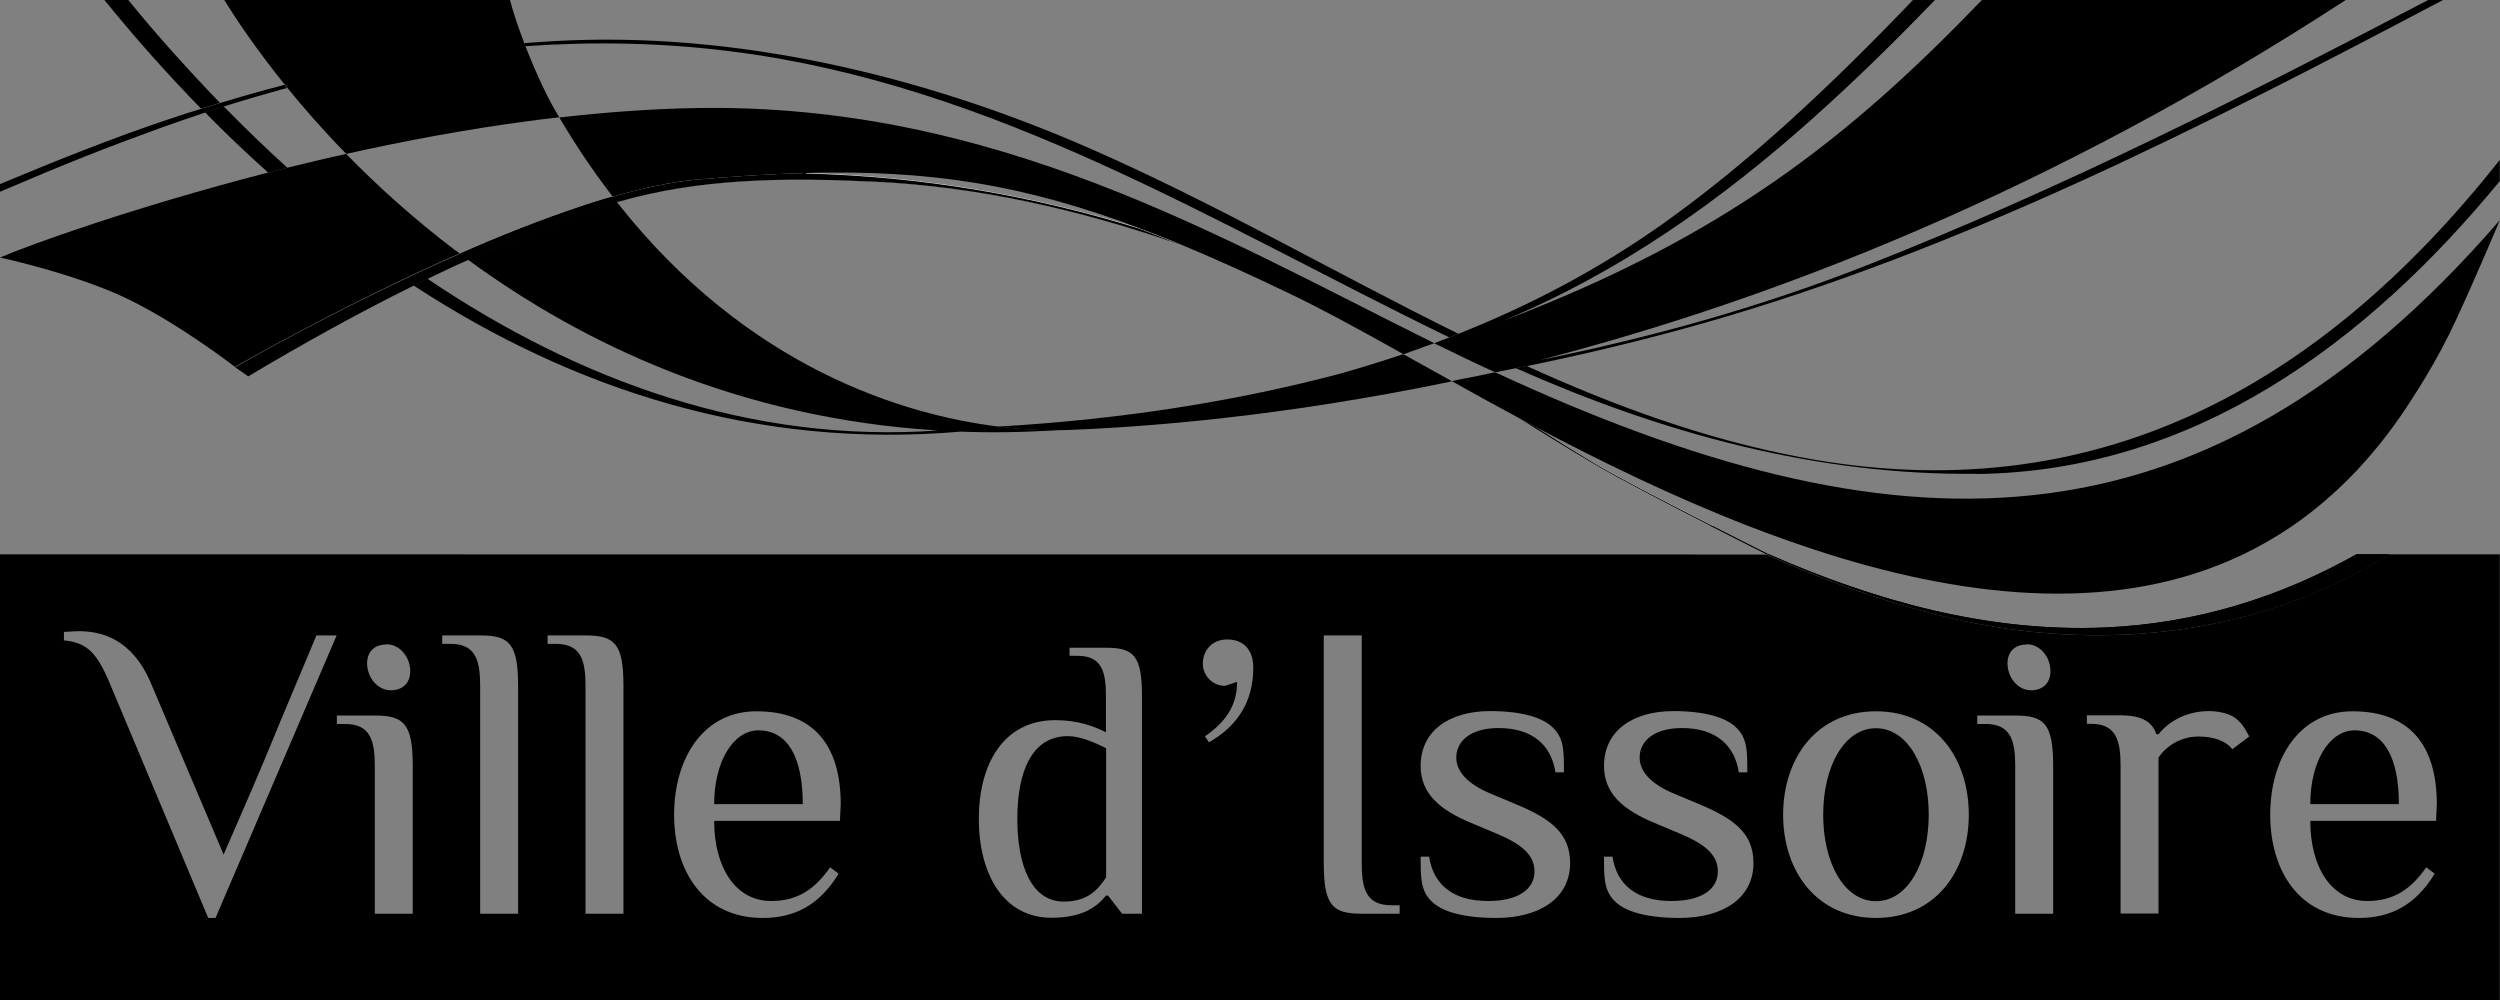
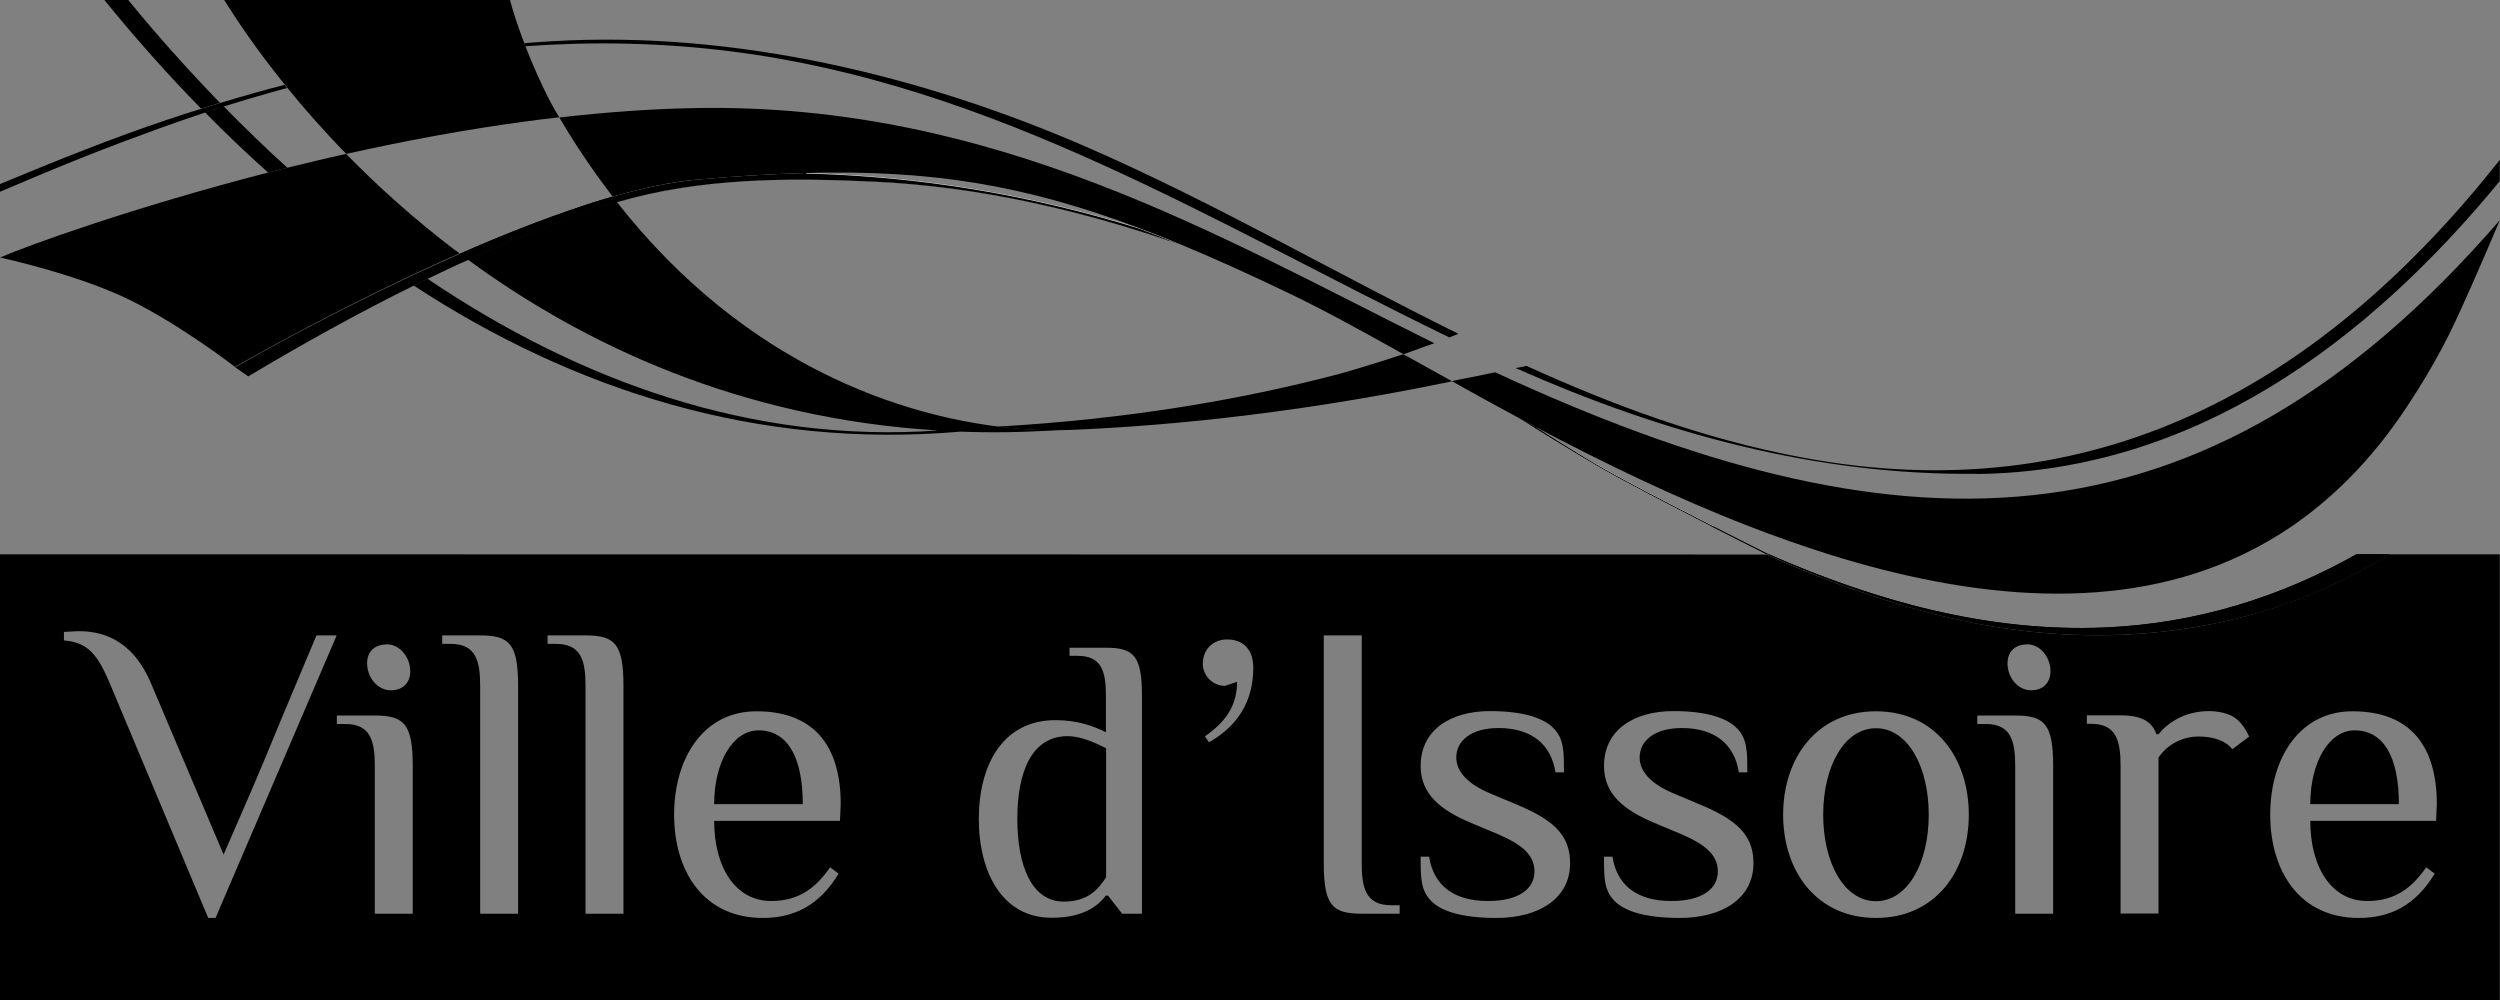
<svg xmlns="http://www.w3.org/2000/svg" id="Calque_2" viewBox="0 0 129.8 51.92">
  <rect x="0" y="0" width="129.8" height="51.92" fill="#808080" stroke="none" />
  <defs>
    <style>.cls-1{fill:#fff;}</style>
  </defs>
  <g id="Calque_1-2">
    <path d="M11.6,5.52c-.32.1-.64.21-.96.31,1.06,1.08,2.16,2.13,3.28,3.13.33-.08.66-.17,1-.25-1.14-1.03-2.24-2.1-3.32-3.2Z" />
    <path d="M11.42,5.34c-1.67-1.73-3.27-3.51-4.76-5.34h-1.24c1.59,1.96,3.27,3.85,5.02,5.64.33-.1.65-.2.98-.3Z" />
    <path d="M102.63,24.61c11.3-.13,20.29-6.85,27.16-15.21v-1.1c-9.22,11.67-20.98,18.36-36.34,15.43-4.96-.94-9.64-2.66-14.19-4.73-.19.04-.38.08-.57.11,7.59,3.37,15.58,5.58,23.94,5.49Z" />
    <path d="M37.9,2.66c13.74,1.71,25.19,8.96,37.35,14.86.16-.06.31-.12.47-.19-6.39-3.15-12.6-6.76-19.08-9.6-8.66-3.8-18.47-6.15-27.98-5.59-.48.03-.97.06-1.45.1.02.05.04.11.06.16,3.51-.25,7.05-.19,10.63.26Z" />
    <path d="M14.79,4.4c-1.13.29-2.25.61-3.37.95-.33.1-.65.2-.98.3-.56.17-1.12.35-1.68.54-2.91.97-5.81,2.14-8.77,3.37v.4c3.55-1.52,5.57-2.31,8.3-3.3.78-.28,1.56-.55,2.34-.81.32-.11.64-.21.96-.31,1.1-.35,2.21-.67,3.31-.97-.04-.05-.08-.1-.12-.15Z" />
    <path d="M27.28,2.4c-.02-.05-.04-.11-.06-.16-.31-.82-.58-1.61-.74-2.24h-14.84c.6.96,1.64,2.53,3.15,4.4.04.05.08.1.12.15.87,1.07,1.89,2.24,3.07,3.44,3-.67,6.19-1.27,9.43-1.7.35-.05.69-.09,1.04-.13.2-.02.39-.05.59-.07-.51-.78-1.2-2.26-1.76-3.69Z" />
    <path d="M91.84,28.78h-.15.03c3.04,1.37,6.09,2.47,9.33,3.25,5.67,1.36,11.58,1.3,17.15-.51,2.07-.68,4.02-1.62,5.86-2.74h-1.71c-3.93,2.21-8.29,3.6-13.09,3.8-6.03.25-11.88-1.37-17.41-3.8Z" />
    <path class="cls-1" d="M82.72,24.02c-1-.6-1.99-1.22-2.98-1.85-.36-.19-.71-.38-1.06-.57,1.35.85,2.71,1.69,4.09,2.5,1.26.75,3.85,2.09,6.04,3.21h.14c-2.26-1.15-4.94-2.53-6.23-3.3Z" />
    <path class="cls-1" d="M41.85,8.98c-1.74.05-3.6.16-5.63.34-1.32.12-2.82.43-4.41.89.07.09.14.18.21.27,4.32-1.26,8.81-1.28,13.31-1.07,5.44.25,10.74,1.47,15.87,3.25-.7-.29-1.39-.56-2.06-.81-5.6-1.74-11.36-2.71-17.29-2.86Z" />
    <path d="M122.34,28.78c-3.93,2.21-8.29,3.6-13.09,3.8-6.03.25-11.88-1.37-17.41-3.8,0,0,0,0,0,0-.69-.35-1.74-.87-2.89-1.46-2.26-1.15-4.94-2.53-6.23-3.3-1-.6-1.99-1.22-2.98-1.85-.36-.19-.71-.38-1.06-.57,1.35.85,2.71,1.69,4.09,2.5,1.26.75,3.85,2.09,6.04,3.21,1.13.58,2.16,1.1,2.84,1.44l.05.02h.03c3.04,1.37,6.09,2.47,9.33,3.25,5.67,1.36,11.58,1.3,17.15-.51,2.07-.68,4.02-1.62,5.86-2.74h-1.71Z" />
    <path d="M41.85,8.98c-1.74.05-3.6.16-5.63.34-1.32.12-2.82.43-4.41.89-.32.09-.64.19-.97.29-.2.06-.41.13-.61.2-2.08.69-4.26,1.55-6.36,2.48-.06-.05-.12-.09-.18-.14,0,0,0,0,0,0,.06.05.12.09.18.14-.73.32-1.45.65-2.15.97-.25.12-.5.23-.74.35-3.98,1.89-7.27,3.71-8.37,4.34-.13.08-.27.15-.4.23l.68.47c2.75-1.64,5.63-3.25,8.59-4.71.24-.12.48-.24.72-.35.7-.34,1.39-.67,2.1-.98,2.04-.93,4.11-1.77,6.18-2.5.16-.06.32-.11.48-.17.03,0,.05-.02.08-.02.33-.11.66-.21.99-.31,4.32-1.26,8.81-1.28,13.31-1.07,5.44.25,10.74,1.47,15.87,3.25-.7-.29-1.39-.56-2.06-.81-5.6-1.74-11.36-2.71-17.29-2.86Z" />
    <path d="M31.8,10.21c-.17.04-.64.19-.97.29-.2.06-.41.13-.61.2-2.08.69-4.26,1.55-6.36,2.48-.06-.05-.06-.05,0,0l.43.31c2.01-.92,4.11-1.77,6.18-2.5.16-.06.32-.11.48-.17.03,0,.05-.02.08-.02.33-.11.65-.21.99-.31,0,0-.2-.27-.21-.27Z" />
    <path d="M75.38,19.79s-.05-.03-.07-.04c-.09-.05-.18-.1-.27-.15-.67-.37-1.36-.76-2-1.11-.04-.02-.07-.04-.11-.06-.03-.01-.05-.03-.08-.04-1.07.36-2.15.69-3.23,1-5.28,1.4-11.21,2.38-17.84,2.76,1.67.21,2.9.2,3.46.17-.16.01-.32.02-.49.03,4.77-.15,11.92-.74,20.63-2.55Z" />
-     <path d="M126.07,0c-9.54,4.99-19.08,9.82-29.16,13.78-5.57,2.19-11.23,3.75-16.95,4.91,12-3.1,26.48-8.69,41.83-18.69h-18.89c-6.88,7.15-13.4,12.31-24.9,16.67,6.11-2.53,11.36-6.27,16.17-10.57,2.17-1.94,4.26-3.99,6.29-6.1h-1.14c-2.1,2.2-4.25,4.33-6.49,6.36-2.05,1.85-4.17,3.6-6.44,5.22-3.35,2.38-6.93,4.27-10.67,5.75-.16.06-.31.12-.47.19-.26.1-.52.2-.79.3.07.04.15.08.23.11,0,0,0,0,0,0,.89.44,1.78.87,2.66,1.27,0,0,0,0,0,0,.09.04.19.09.28.13,0,0,0,0,0,0,.35-.07.7-.14,1.06-.21.19-.04.38-.08.57-.11,3.03-.62,6.09-1.35,9.22-2.24,13.48-3.84,26.01-10.26,38.36-16.77h-.77Z" />
    <path d="M74.37,17.77c-11.11-5.51-22.75-12.43-38.24-12.16-2.34.04-4.72.22-7.09.49.83,1.41,1.7,2.7,2.6,3.88.06.08.11.15.17.23,1.59-.46,3.09-.78,4.41-.89,2.03-.18,3.89-.29,5.63-.34,6.48-.17,11.34.62,17.29,2.86.67.25,1.36.52,2.06.81,1.79.74,3.69,1.6,5.77,2.6,1.79.86,3.77,1.95,5.9,3.14.1-.03.2-.06.29-.1.05-.02.11-.04.16-.06.05-.02.09-.03.14-.05,0,0,0,0,.01,0,.33-.12.66-.25,1-.36-.03-.02-.06-.03-.09-.05Z" />
    <path d="M77.64,19.33s-.09.02-.13.02c-.53.12-1.09.23-1.62.33-.06.01-.12.02-.18.04-.11.02-.22.04-.33.07,1.05.59,2.15,1.2,3.29,1.81.35.19.71.38,1.06.57,3.42,1.81,7.18,3.64,11.07,5.15,1.37.53,2.76,1.02,4.15,1.46,7.45,2.33,15.08,3.09,21.52,0,.87-.42,1.71-.9,2.53-1.46,2.33-1.6,4.47-3.8,6.32-6.75,0,0,1.22-1.84,2.17-3.9,1.11-2.39,2.3-5.24,2.3-5.24-15.6,18.02-31.62,17.42-52.16,7.9Z" />
    <path d="M23.68,13.03c-2.19-1.66-4.1-3.39-5.71-5.04-1.05.23-2.07.48-3.06.72-.34.08-.67.17-1,.25C6.9,10.77,1.48,12.73,0,13.37c0,0,3.99.86,6.69,2.18,2.7,1.32,5.51,3.5,5.51,3.5,0,0,.14-.08.4-.23,1.1-.62,4.39-2.45,8.37-4.34.24-.12.49-.23.74-.35.7-.33,1.42-.65,2.15-.97-.06-.05-.12-.09-.18-.14Z" />
    <path d="M51.78,22.14c-4.7-.59-12.92-2.94-19.76-11.66-.33.1-.66.2-.99.31-.03,0-.05.02-.08.02-.16.05-.32.11-.48.17-2.07.73-4.14,1.58-6.18,2.5,5.98,4.38,14.08,8.24,24.41,8.87-9.71.69-18.68-2.59-26.51-7.88-.24.12-.48.23-.72.35,8.29,5.42,17.82,8.51,28.4,7.59,1.57.06,3.2.04,4.87-.07.16,0,.32-.02.49-.03-.56.03-1.79.04-3.46-.17Z" />
    <path d="M97.4,37.81c-1.64,0-2.74,1.97-2.74,4.49s1.1,4.49,2.74,4.49,2.74-1.97,2.74-4.49-1.1-4.49-2.74-4.49Z" />
    <path d="M52.82,42.52c0,2.41.73,4.29,2.41,4.29,1.26,0,1.78-.63,2.2-1.26v-6.7c-.63-.32-1.36-.63-1.99-.63-1.89,0-2.62,1.88-2.62,4.29Z" />
    <path d="M39.38,37.92c-1.32,0-2.3,1.64-2.3,3.83h4.6c0-2.41-.77-3.83-2.3-3.83Z" />
    <path d="M124.05,28.78c-1.84,1.12-3.79,2.06-5.86,2.74-5.56,1.82-11.48,1.88-17.15.51-3.24-.78-6.3-1.88-9.33-3.24h-.03s-91.69-.01-91.69-.01v23.14h129.8v-23.14h-5.75ZM20.07,33.45c.68,0,1.23.66,1.23,1.4,0,.61-.39.99-1.01.99-.68,0-1.23-.66-1.23-1.4,0-.61.39-.98,1.01-.98ZM10.81,47.66l-5.08-12.11c-.68-1.64-1.2-2.19-2.41-2.3v-.44c.11,0,.55-.04.74-.04,1.07,0,2.78.28,3.81,2.78l3.74,8.82c2.94-6.74,1.29-3.02,4.82-11.38h1.05l-6.29,14.67h-.39ZM21.43,47.44h-1.97v-7.66c0-1.31-.22-2.19-1.53-2.19h-.44v-.44h1.97c1.53,0,1.97.44,1.97,2.63v7.66ZM26.9,47.44h-1.97v-11.82c0-1.31-.22-2.19-1.53-2.19h-.44v-.44h1.97c1.53,0,1.97.44,1.97,2.63v11.82ZM32.37,47.44h-1.97v-11.82c0-1.31-.22-2.19-1.53-2.19h-.44v-.44h1.97c1.53,0,1.97.44,1.97,2.63v11.82ZM43.6,42.62h-6.52c0,2.41,1.1,4.16,2.96,4.16,1.42,0,2.3-.66,3.06-1.75l.44.33c-.99,1.64-2.3,2.3-3.94,2.3-3.06,0-4.6-2.41-4.6-5.36s1.53-5.37,4.27-5.37c2.96,0,4.38,1.75,4.38,4.82l-.04.88ZM59.31,47.44h-1.05l-.73-.94h-.11c-.42.53-1.15,1.15-2.83,1.15-2.51,0-3.77-2.3-3.77-5.13s1.26-5.13,3.98-5.13c1.15,0,1.99.31,2.62.63v-1.88c0-1.26-.21-2.09-1.47-2.09h-.42v-.42h1.88c1.47,0,1.88.42,1.88,2.51v11.31ZM62.77,38.54l-.21-.31c1.05-.73,1.67-1.57,1.67-2.83l-.63.21c-.63,0-1.15-.52-1.15-1.15,0-.73.52-1.26,1.26-1.26.84,0,1.36.52,1.36,1.47,0,1.78-.84,3.04-2.3,3.87ZM72.67,47.44h-1.97c-1.53,0-1.97-.44-1.97-2.63v-11.82h1.97v11.82c0,1.31.22,2.19,1.53,2.19h.44v.44ZM77.7,47.66c-1.75,0-2.85-.33-3.39-.88-.55-.55-.55-1.2-.55-2.3h.44c.22,1.42,1.2,2.3,3.06,2.3,1.64,0,2.41-.66,2.41-1.53s-.66-1.42-1.97-1.97l-1.31-.55c-1.64-.68-2.63-1.53-2.63-2.96,0-1.86,1.53-2.85,3.61-2.85,1.64,0,2.74.33,3.28.88.55.55.55,1.2.55,2.3h-.44c-.22-1.42-1.2-2.3-2.96-2.3-1.42,0-2.19.66-2.19,1.53,0,.77.66,1.4,1.75,1.86l1.31.55c1.86.77,2.85,1.53,2.85,3.07,0,1.86-1.64,2.85-3.83,2.85ZM87.22,47.66c-1.75,0-2.85-.33-3.39-.88-.55-.55-.55-1.2-.55-2.3h.44c.22,1.42,1.2,2.3,3.06,2.3,1.64,0,2.41-.66,2.41-1.53s-.66-1.42-1.97-1.97l-1.31-.55c-1.64-.68-2.63-1.53-2.63-2.96,0-1.86,1.53-2.85,3.61-2.85,1.64,0,2.74.33,3.28.88.55.55.55,1.2.55,2.3h-.44c-.22-1.42-1.2-2.3-2.96-2.3-1.42,0-2.19.66-2.19,1.53,0,.77.66,1.4,1.75,1.86l1.31.55c1.86.77,2.85,1.53,2.85,3.07,0,1.86-1.64,2.85-3.83,2.85ZM105.24,33.45c.68,0,1.22.66,1.22,1.4,0,.61-.39.99-1.01.99-.68,0-1.22-.66-1.22-1.4,0-.61.39-.98,1.01-.98ZM97.4,47.66c-3.07,0-4.82-2.41-4.82-5.36s1.75-5.37,4.82-5.37,4.82,2.41,4.82,5.37-1.75,5.36-4.82,5.36ZM106.6,47.44h-1.97v-7.66c0-1.31-.22-2.19-1.53-2.19h-.44v-.44h1.97c1.53,0,1.97.44,1.97,2.63v7.66ZM115.9,38.9c-.33-.44-.98-.66-1.75-.66-.87,0-1.64.44-2.08,1.09v8.1h-1.97v-7.66c0-1.31-.22-2.19-1.53-2.19h-.22v-.44h1.75c1.1,0,1.64.33,1.86.98h.11c.44-.55,1.31-1.2,2.63-1.2.44,0,.99.11,1.31.33.33.22.55.55.77.99l-.88.66ZM126.47,42.62h-6.52c0,2.41,1.1,4.16,2.96,4.16,1.42,0,2.3-.66,3.06-1.75l.44.33c-.99,1.64-2.3,2.3-3.94,2.3-3.06,0-4.6-2.41-4.6-5.36s1.53-5.37,4.27-5.37c2.96,0,4.38,1.75,4.38,4.82l-.04.88Z" />
    <path d="M122.25,37.92c-1.32,0-2.3,1.64-2.3,3.83h4.6c0-2.41-.77-3.83-2.3-3.83Z" />
  </g>
</svg>